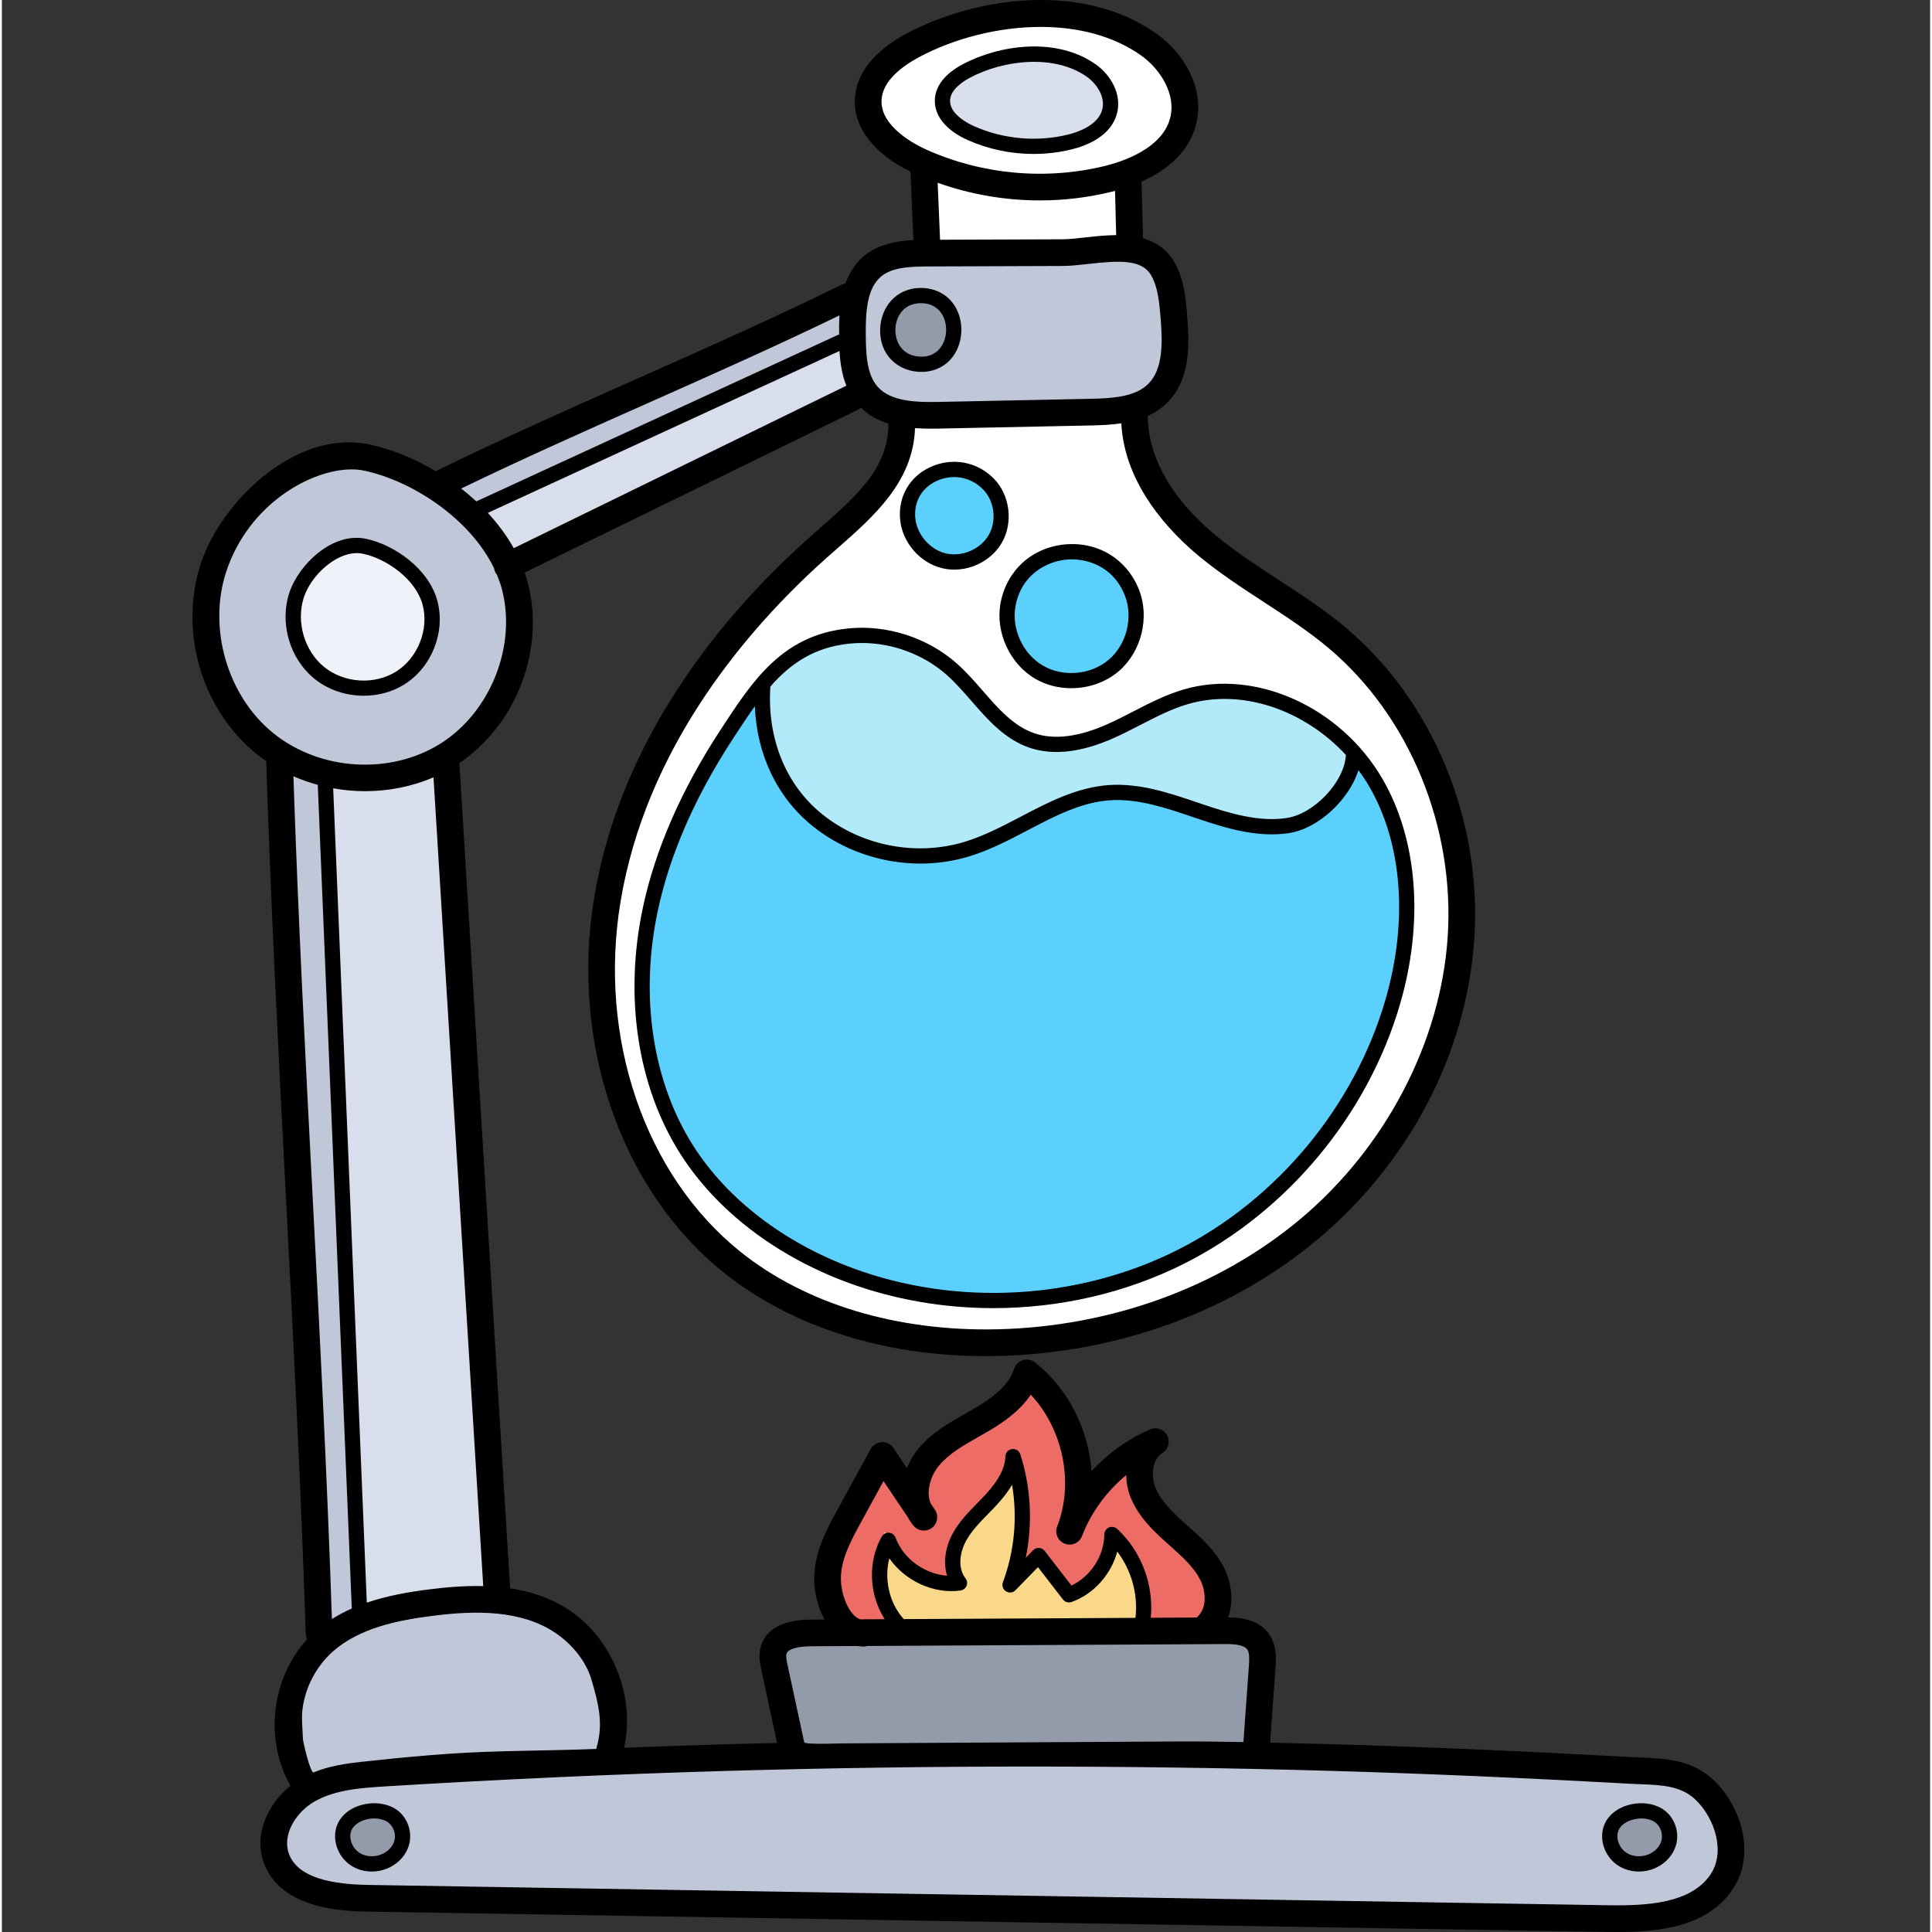
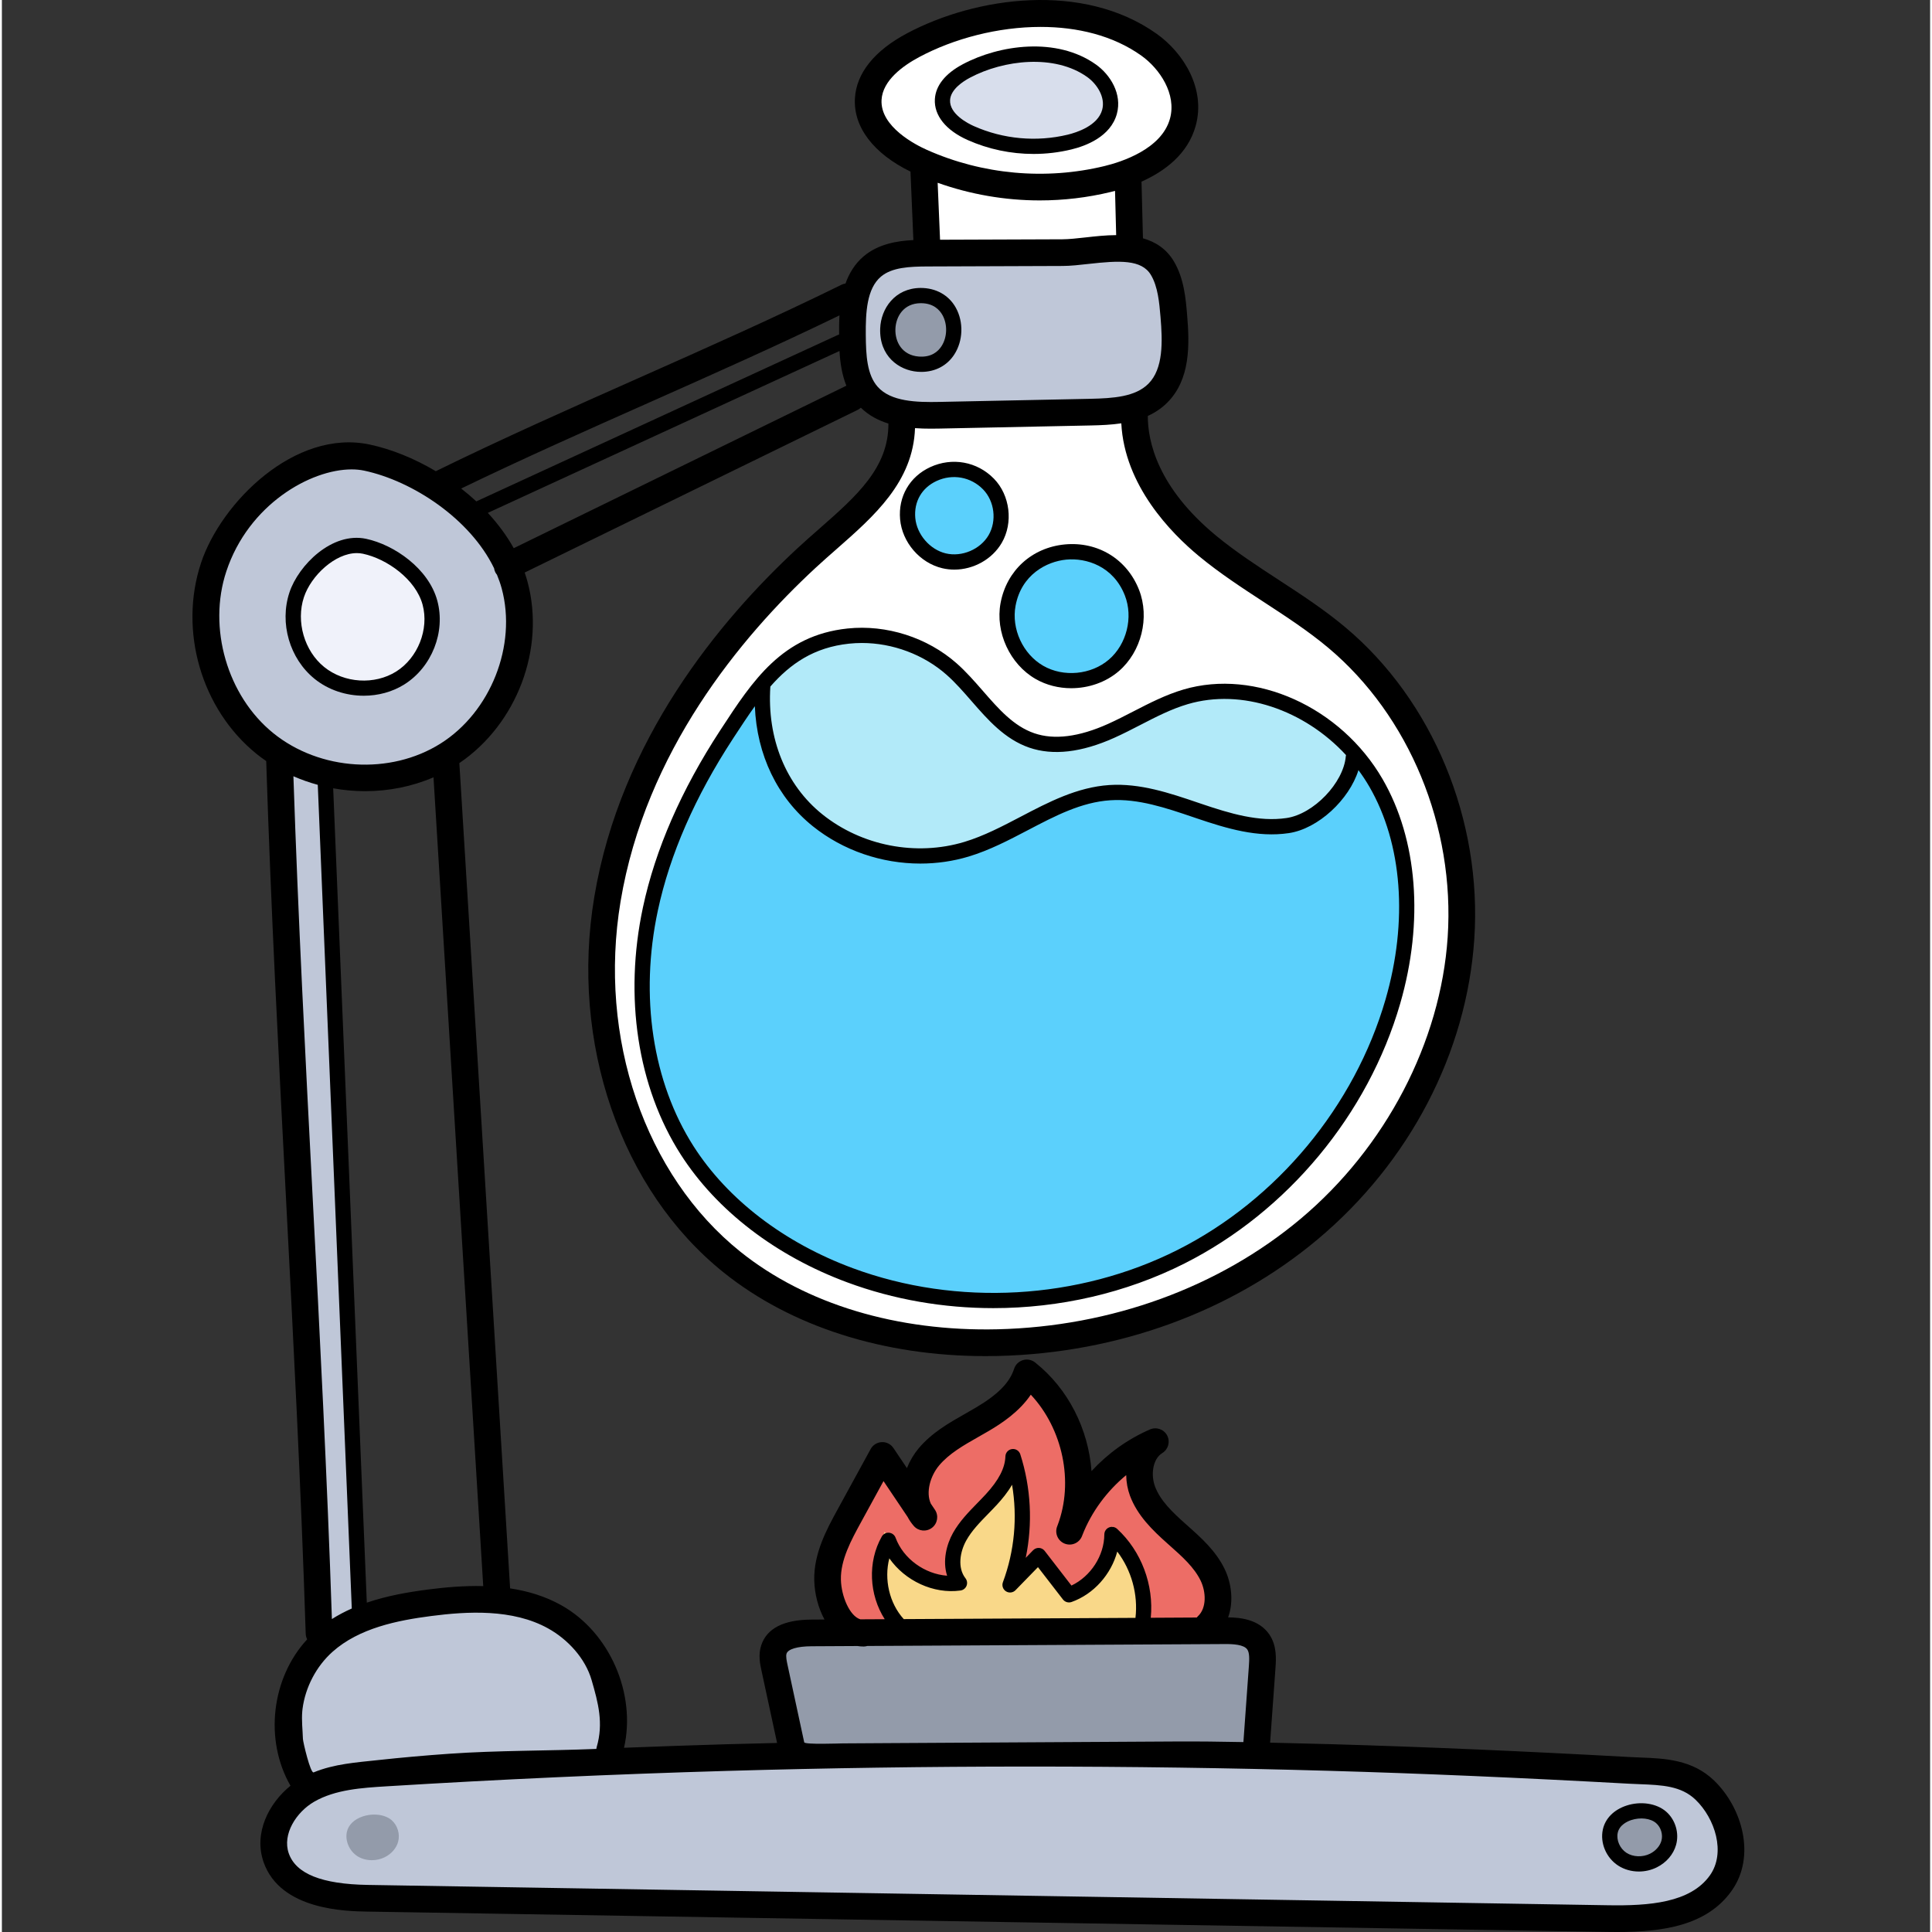
<svg xmlns="http://www.w3.org/2000/svg" height="511pt" version="1.1" viewBox="-50 0 511 511.999" width="511pt">
  <rect x="-50" y="0" width="511" height="511.999" fill="#333333" stroke="none" />
  <g id="surface1">
    <path d="M 56.098 180.488 C 62.906 176.215 66.469 167.184 64.391 159.492 C 62.203 151.328 53.441 145.32 46.355 143.824 C 45.641 143.66 44.871 143.578 44.074 143.578 C 36.715 143.578 29.406 150.68 27.195 157.312 C 24.668 164.922 27.324 174.082 33.516 179.09 C 36.922 181.844 41.312 183.359 45.887 183.359 C 49.594 183.359 53.125 182.367 56.098 180.488 Z M 56.098 180.488 " style=" stroke:none;fill-rule:nonzero;fill:rgb(94.118%,94.902%,98.039%);fill-opacity:1;" />
    <path d="M 223.52 13.383 C 217.273 13.383 210.578 15.039 205.133 17.938 C 200.84 20.242 198.469 23.148 198.289 26.34 C 197.977 31.828 203.832 35.035 206.363 36.16 C 211.652 38.516 217.539 39.758 223.383 39.758 C 226.695 39.758 229.988 39.367 233.176 38.598 C 236.051 37.902 242.906 35.664 244.477 29.891 C 245.781 25.109 242.844 20.453 239.352 17.957 C 235.152 14.965 229.68 13.383 223.52 13.383 Z M 223.52 13.383 " style=" stroke:none;fill-rule:nonzero;fill:rgb(84.706%,87.059%,92.549%);fill-opacity:1;" />
-     <path d="M 84.406 149.227 L 174.801 105.062 L 175.367 104.902 L 177.305 102.922 L 176.578 101.109 C 175.676 98.844 175.164 96.215 174.969 92.836 L 174.715 88.445 L 73.762 134.926 L 76.574 137.957 C 79.172 140.762 81.34 143.715 83.023 146.738 Z M 84.406 149.227 " style=" stroke:none;fill-rule:nonzero;fill:rgb(84.706%,87.059%,92.549%);fill-opacity:1;" />
-     <path d="M 63.195 203.234 C 58 205.48 52.145 206.668 46.262 206.668 C 43.633 206.668 40.961 206.43 38.324 205.957 L 34.641 205.297 L 43.871 428.855 L 47.672 427.559 C 53.219 425.664 58.914 424.785 63.258 424.227 C 68.102 423.602 72.09 423.309 75.809 423.309 C 76.367 423.309 76.926 423.316 77.488 423.328 L 80.758 423.41 L 67.117 201.543 Z M 63.195 203.234 " style=" stroke:none;fill-rule:nonzero;fill:rgb(84.706%,87.059%,92.549%);fill-opacity:1;" />
    <path d="M 378.918 493.543 C 380.332 494.449 382.027 494.93 383.82 494.93 C 385.32 494.93 386.801 494.586 388.109 493.938 C 390.371 492.812 392.031 490.891 392.668 488.668 C 393.457 485.91 392.535 482.785 390.371 480.895 C 388.91 479.613 386.816 478.906 384.48 478.906 C 383.246 478.906 382.02 479.105 380.824 479.496 C 377.867 480.496 375.844 482.52 375.281 485.062 C 374.594 488.219 376.086 491.703 378.918 493.543 Z M 378.918 493.543 " style=" stroke:none;fill-rule:nonzero;fill:rgb(57.647%,60.784%,66.667%);fill-opacity:1;" />
    <path d="M 160.215 464.801 L 162.711 464.73 C 163.379 464.711 164.043 464.699 164.707 464.688 L 166.996 464.645 L 166.996 464.652 L 172.547 464.547 C 174.359 464.512 176.176 464.477 177.996 464.449 L 181.359 464.391 L 181.992 464.379 C 183.203 464.359 184.414 464.352 185.617 464.34 L 189.027 464.312 L 189.027 464.297 L 193.43 464.25 C 195.934 464.219 198.438 464.191 200.945 464.172 L 202.41 464.16 L 202.41 464.168 L 205.02 464.152 L 211.953 464.117 L 211.957 464.129 L 217.383 464.109 C 219.488 464.098 221.594 464.09 223.703 464.09 L 224.273 464.09 L 224.27 464.109 L 235.652 464.121 L 235.664 464.133 L 237.309 464.141 C 239.855 464.152 242.402 464.172 244.938 464.191 L 245.66 464.199 L 256.129 464.305 L 258.996 464.34 C 262.141 464.379 265.289 464.43 268.434 464.48 L 271.141 464.523 L 274.645 464.59 C 276.078 464.613 277.512 464.637 278.945 464.668 L 281.801 464.734 L 283.457 441.801 C 283.633 439.309 283.68 437.105 282.508 435.422 C 280.832 432.996 277.285 432.688 274.379 432.688 L 178.926 433.203 L 178.527 433.316 C 178.473 433.332 178.426 433.34 178.477 433.34 L 178.273 433.34 C 177.941 433.34 177.594 433.309 177.207 433.246 L 176.961 433.207 L 164.516 433.281 C 159.141 433.309 155.973 434.656 155.094 437.293 C 154.613 438.754 154.961 440.402 155.281 441.902 Z M 160.215 464.801 " style=" stroke:none;fill-rule:nonzero;fill:rgb(57.647%,60.784%,66.667%);fill-opacity:1;" />
    <path d="M 192.734 97.48 C 193.066 97.508 193.391 97.52 193.703 97.52 C 197.016 97.52 199.797 96.051 201.535 93.375 C 203.66 90.078 203.809 85.543 201.914 82.102 C 200.234 79.035 197.262 77.352 193.543 77.352 L 193.434 77.352 C 187.047 77.41 183.957 82.441 183.793 87.094 C 183.793 87.094 183.781 87.402 183.781 87.5 C 183.785 92.961 187.465 97.066 192.734 97.48 Z M 192.734 97.48 " style=" stroke:none;fill-rule:nonzero;fill:rgb(57.647%,60.784%,66.667%);fill-opacity:1;" />
    <path d="M 110.512 463.828 L 110.484 464 L 110.062 466.379 L 107.652 466.48 C 105.863 466.551 104.094 466.621 102.305 466.699 L 99.344 466.828 L 99.344 466.82 L 98.262 466.871 C 96.324 466.949 94.383 467.051 92.453 467.141 L 88.695 467.32 L 81.844 467.66 C 79.414 467.781 76.984 467.891 74.555 468.031 L 71.793 468.18 L 71.793 468.168 L 70.504 468.25 C 68.262 468.371 66.035 468.5 63.812 468.629 L 57.453 469 L 57.453 468.988 L 51.574 469.328 C 49.602 469.461 47.375 469.602 45.102 469.84 L 43.164 470.051 L 41.285 470.379 C 38.465 470.859 36.004 471.551 33.762 472.469 L 31.324 473.48 L 30.004 471.191 C 27.723 467.191 26.484 462.488 26.414 457.602 L 26.402 456.852 L 26.383 455.27 L 26.434 454.871 L 26.672 453.07 C 27.602 446.051 30.793 439.809 35.645 435.488 C 43.305 428.668 53.973 426.5 63.402 425.281 C 68.184 424.66 72.125 424.379 75.785 424.379 C 84.043 424.379 90.734 425.871 96.242 428.941 C 101.883 432.09 106.473 437.352 109.152 443.738 L 109.914 445.551 L 109.992 445.75 L 110.445 447.469 L 110.594 448.059 C 111.992 453.418 111.965 458.871 110.512 463.828 Z M 110.512 463.828 " style=" stroke:none;fill-rule:nonzero;fill:rgb(74.902%,78.039%,84.706%);fill-opacity:1;" />
    <path d="M 26.375 454.879 L 26.434 454.871 L 26.383 455.27 Z M 26.375 454.879 " style=" stroke:none;fill-rule:nonzero;fill:rgb(57.647%,60.784%,66.667%);fill-opacity:1;" />
    <path d="M 109.992 445.75 L 109.914 445.551 L 109.945 445.551 Z M 109.992 445.75 " style=" stroke:none;fill-rule:nonzero;fill:rgb(57.647%,60.784%,66.667%);fill-opacity:1;" />
    <path d="M 45.043 479.496 C 42.07 480.5 40.051 482.531 39.504 485.062 C 38.816 488.215 40.309 491.703 43.141 493.539 C 44.551 494.449 46.246 494.93 48.043 494.93 C 49.539 494.93 51.023 494.586 52.328 493.938 C 54.59 492.812 56.254 490.891 56.887 488.664 C 57.68 485.91 56.754 482.785 54.586 480.887 C 53.117 479.609 51.027 478.906 48.699 478.906 C 47.465 478.906 46.242 479.105 45.043 479.496 Z M 45.043 479.496 " style=" stroke:none;fill-rule:nonzero;fill:rgb(57.647%,60.784%,66.667%);fill-opacity:1;" />
    <path d="M 152.543 187.039 L 152.191 178.359 L 147.109 185.406 C 145.152 188.117 143.207 191.094 141.48 193.738 L 141.223 194.141 C 130.988 209.809 124.152 225.457 120.91 240.652 C 115.887 264.141 119.48 287.734 130.777 305.383 C 140.129 320.023 155.637 331.922 174.441 338.883 C 186.543 343.363 199.434 345.633 212.762 345.633 C 230.383 345.633 247.738 341.574 262.953 333.898 C 289.98 320.273 311.145 294.77 319.566 265.684 C 325.793 244.172 324.133 222.789 315.012 207.008 C 314.117 205.457 313.074 203.875 311.918 202.309 L 308.402 197.539 L 306.641 203.199 C 304.473 210.156 297.133 216.848 290.605 217.812 C 289.277 218.008 287.891 218.109 286.488 218.109 C 280.164 218.109 273.867 216.152 267.422 213.961 L 266.66 213.711 C 259.883 211.402 252.871 209.02 245.625 209.02 C 244.926 209.02 244.227 209.039 243.547 209.086 C 235.258 209.625 228.133 213.352 220.586 217.293 L 220.488 217.344 C 215.645 219.887 210.633 222.52 205.367 224.109 C 201.543 225.266 197.516 225.852 193.406 225.852 C 183.645 225.852 174.191 222.574 166.781 216.621 C 158.086 209.645 153.031 199.137 152.543 187.039 Z M 152.543 187.039 " style=" stroke:none;fill-rule:nonzero;fill:rgb(35.686%,81.569%,98.824%);fill-opacity:1;" />
    <path d="M 224.465 179.027 C 227.113 180.555 230.211 181.363 233.414 181.363 C 237.883 181.363 242.117 179.836 245.34 177.062 C 250.977 172.207 253.105 163.652 250.398 156.715 C 247.09 148.25 239.512 145.23 233.527 145.23 C 232.949 145.23 232.371 145.258 231.809 145.312 C 225.523 145.91 217.531 150.113 215.684 159.988 C 214.32 167.312 218.012 175.316 224.465 179.027 Z M 224.465 179.027 " style=" stroke:none;fill-rule:nonzero;fill:rgb(35.686%,81.569%,98.824%);fill-opacity:1;" />
    <path d="M 202.348 123.434 C 200.32 123.434 198.34 123.871 196.461 124.734 C 191.797 126.879 189.012 131.184 189.012 136.25 C 189.012 136.668 189.035 137.098 189.074 137.523 C 189.57 143.203 193.938 148.273 199.469 149.582 C 200.402 149.801 201.375 149.914 202.359 149.914 C 207.152 149.914 211.75 147.332 214.074 143.34 C 216.992 138.332 216.188 131.707 212.156 127.582 C 209.539 124.906 206.055 123.434 202.348 123.434 Z M 202.348 123.434 " style=" stroke:none;fill-rule:nonzero;fill:rgb(35.686%,81.569%,98.824%);fill-opacity:1;" />
    <path d="M 303.418 169.359 C 297.957 164.785 291.926 160.852 286.086 157.043 C 280.406 153.336 274.531 149.508 269.211 145.113 C 262.25 139.367 250.445 127.43 249.648 112.035 L 249.48 108.742 L 246.219 109.223 C 243.574 109.609 240.836 109.707 238.5 109.75 L 198.555 110.578 C 197.789 110.59 197.012 110.598 196.234 110.598 C 194.66 110.598 193.375 110.559 192.195 110.477 L 189.094 110.258 L 188.988 113.363 C 188.539 126.309 179.16 134.535 169.223 143.246 L 168.965 143.473 C 167.207 145.023 165.387 146.621 163.645 148.238 C 143.363 167.016 117.766 197.898 111.004 238.375 C 104.797 275.555 117.691 313.117 143.848 334.07 C 160.945 347.766 184.688 355.309 210.703 355.309 C 211.781 355.309 212.867 355.293 213.957 355.27 C 244.746 354.531 273.906 343.898 296.059 325.328 C 319.254 305.887 334.234 277.188 336.137 248.559 C 338.16 218.336 325.625 187.988 303.418 169.359 Z M 217.613 160.348 C 218.961 153.094 224.609 147.957 231.992 147.27 C 232.551 147.215 233.113 147.188 233.664 147.188 C 240.391 147.188 246.102 151.113 248.57 157.434 C 250.992 163.617 249.094 171.246 244.055 175.578 C 241.25 177.996 237.359 179.379 233.383 179.379 C 230.512 179.379 227.766 178.676 225.441 177.34 C 219.684 174.023 216.391 166.875 217.613 160.348 Z M 197.281 126.516 C 198.91 125.762 200.617 125.383 202.359 125.383 C 205.52 125.383 208.504 126.652 210.758 128.957 C 214.074 132.344 214.785 138.227 212.379 142.352 C 210.402 145.754 206.484 147.949 202.402 147.949 C 201.562 147.949 200.719 147.855 199.918 147.672 C 195.199 146.555 191.461 142.211 191.02 137.359 C 190.598 132.562 192.938 128.508 197.281 126.516 Z M 317.68 265.137 C 309.41 293.707 288.621 318.762 262.074 332.152 C 247.125 339.688 230.066 343.668 212.742 343.668 C 199.637 343.668 186.98 341.441 175.125 337.047 C 156.723 330.23 141.555 318.609 132.418 304.332 C 121.406 287.117 117.91 264.059 122.828 241.066 C 126.027 226.086 132.77 210.656 142.875 195.191 L 143.133 194.789 C 151.395 182.141 158.531 171.215 174.418 169.543 C 175.559 169.422 176.723 169.359 177.887 169.359 C 186.344 169.359 194.789 172.527 201.043 178.047 C 203.43 180.156 205.617 182.664 207.773 185.137 C 212.004 189.988 216.375 195 222.594 197.145 C 224.719 197.875 227.031 198.246 229.477 198.246 C 233.938 198.246 238.953 197.012 244.387 194.574 C 246.609 193.57 248.797 192.457 251.219 191.203 C 255.301 189.098 259.523 186.914 264 185.598 C 267.164 184.664 270.508 184.191 273.941 184.191 C 289.496 184.191 304.949 193.535 313.305 207.992 C 322.172 223.312 323.766 244.137 317.68 265.137 Z M 317.68 265.137 " style=" stroke:none;fill-rule:nonzero;fill:rgb(100%,100%,100%);fill-opacity:1;" />
    <path d="M 262.457 32.211 C 264.605 24.344 259.43 16.379 253.715 12.309 C 246.219 6.957 236.387 4.129 225.281 4.129 C 213.902 4.129 201.691 7.152 191.781 12.422 C 184.449 16.328 180.418 21.125 180.129 26.289 C 179.621 35.133 189.621 40.555 193.941 42.473 C 203.594 46.773 214.336 49.043 225.008 49.043 C 231.059 49.043 237.086 48.328 242.914 46.914 C 247.914 45.711 259.824 41.867 262.457 32.211 Z M 242.59 29.371 C 241.336 33.961 235.863 35.93 232.723 36.691 C 229.664 37.426 226.527 37.797 223.391 37.797 C 217.824 37.797 212.211 36.613 207.164 34.367 C 202.594 32.332 200.074 29.449 200.246 26.445 C 200.422 23.309 203.504 21.027 206.062 19.668 C 211.262 16.902 217.645 15.316 223.57 15.316 C 229.258 15.316 234.324 16.781 238.211 19.551 C 241.156 21.648 243.652 25.496 242.59 29.371 Z M 242.59 29.371 " style=" stroke:none;fill-rule:nonzero;fill:rgb(100%,100%,100%);fill-opacity:1;" />
    <path d="M 243.168 47.953 C 237.273 49.383 231.172 50.109 225.035 50.109 C 216.168 50.109 207.41 48.598 198.996 45.613 L 194.809 44.129 L 195.746 66.539 L 231.055 66.41 C 233.027 66.41 235.332 66.145 237.559 65.891 C 240.188 65.594 242.762 65.328 245.324 65.309 L 248.383 65.285 L 247.891 46.719 L 244.227 47.691 C 243.883 47.781 243.543 47.871 243.168 47.953 Z M 243.168 47.953 " style=" stroke:none;fill-rule:nonzero;fill:rgb(100%,100%,100%);fill-opacity:1;" />
    <path d="M 274.008 182.223 C 270.367 182.223 266.812 182.727 263.445 183.723 C 258.777 185.098 254.477 187.316 250.32 189.465 C 248.242 190.535 245.887 191.75 243.574 192.781 C 238.402 195.109 233.656 196.289 229.465 196.289 C 227.242 196.289 225.145 195.953 223.234 195.293 C 217.488 193.305 213.277 188.473 209.207 183.797 C 207.051 181.324 204.82 178.766 202.34 176.582 C 195.738 170.746 186.828 167.398 177.902 167.398 C 176.672 167.398 175.43 167.465 174.219 167.598 C 165.223 168.539 157.973 172.469 151.398 179.961 L 150.727 180.727 L 150.66 181.742 C 149.684 196.496 155.113 209.766 165.555 218.148 C 173.328 224.383 183.211 227.816 193.387 227.816 C 197.684 227.816 201.906 227.199 205.938 225.984 C 211.293 224.375 216.367 221.723 221.273 219.156 L 221.406 219.086 C 228.461 215.387 235.754 211.562 243.668 211.035 C 244.301 210.992 244.953 210.973 245.605 210.973 C 252.512 210.973 259.383 213.305 266.012 215.555 L 266.809 215.828 C 273.137 217.977 279.871 220.066 286.535 220.066 C 288.02 220.066 289.488 219.961 290.891 219.754 C 299.367 218.504 308.383 209.098 309.137 200.734 L 309.445 199.199 L 308.41 198.074 C 299.258 188.148 286.398 182.223 274.008 182.223 Z M 274.008 182.223 " style=" stroke:none;fill-rule:nonzero;fill:rgb(69.804%,91.765%,97.647%);fill-opacity:1;" />
    <path d="M 251.148 431.75 L 266.672 431.66 L 268.082 431.645 L 268.973 430.547 C 272.461 427.34 272.328 421.605 270.395 417.605 C 268.422 413.516 265.035 410.5 261.398 407.258 L 260.938 406.848 C 257.234 403.555 253.477 399.949 251.758 395.312 C 251.254 393.945 250.977 392.41 250.953 390.871 L 250.852 384.621 L 246.039 388.609 C 240.438 393.242 236.125 399.152 233.559 405.695 L 233.527 405.766 L 233.492 405.879 L 233.449 405.98 C 233.355 406.219 233.129 406.324 232.945 406.324 C 232.879 406.324 232.812 406.312 232.754 406.289 C 232.484 406.184 232.348 405.879 232.438 405.637 L 232.566 405.305 C 237.344 392.742 234.25 377.57 224.863 367.547 L 222.289 364.797 L 220.184 367.922 C 217.453 371.973 213.113 374.805 210.078 376.582 C 209.195 377.105 208.301 377.613 207.387 378.129 L 207.285 378.191 C 203.039 380.605 199.031 382.887 196.047 386.469 C 193.34 389.715 191.379 395.258 193.461 399.75 L 193.559 399.965 L 194.785 401.785 C 194.938 402.012 194.887 402.328 194.668 402.496 C 194.57 402.57 194.457 402.609 194.336 402.609 C 194.246 402.609 194.074 402.586 193.938 402.434 C 193.445 401.863 193.016 401.234 192.664 400.574 L 192.59 400.434 L 183.379 386.742 L 175.02 402.012 C 172.297 406.992 169.215 412.633 169.355 418.676 C 169.477 424.184 172.23 430.676 176.621 432.008 L 177.059 432.141 L 189.426 432.062 L 186.488 427.48 C 183.266 422.449 182.703 415.875 184.902 410.523 C 187.824 416.137 193.754 420.082 200.277 420.578 L 204.742 420.918 L 203.355 416.66 C 202.355 413.574 203.379 410.016 204.668 407.719 C 206.191 405.008 208.352 402.789 210.652 400.434 L 210.945 400.129 C 211.621 399.438 212.301 398.738 212.949 398.031 C 215.492 395.266 217.184 392.711 218.105 390.211 C 219.793 397.398 219.898 404.934 218.395 412.234 L 216.328 422.27 L 224.66 413.727 L 232.547 423.938 L 234.73 422.898 C 240.242 420.277 244.172 414.816 245 408.859 C 249.723 414.043 252.18 421.355 251.477 428.434 Z M 251.148 431.75 " style=" stroke:none;fill-rule:nonzero;fill:rgb(92.941%,42.745%,40%);fill-opacity:1;" />
    <path d="M 187.684 432.086 L 253.086 431.734 L 253.395 429.094 C 254.203 422.141 252.223 414.949 247.969 409.363 L 244.266 404.496 L 242.684 410.402 C 241.363 415.348 237.641 419.621 233.125 421.469 L 224.836 410.738 L 219.418 416.305 C 221.555 408.746 221.988 400.758 220.66 392.965 L 219.266 384.781 L 215.105 391.965 C 213.969 393.926 212.504 395.613 211.5 396.715 C 210.871 397.402 210.211 398.074 209.555 398.746 L 209.203 399.109 C 206.938 401.434 204.602 403.832 202.953 406.766 C 201.184 409.934 200.047 414.727 202.07 418.656 C 201.926 418.66 201.781 418.66 201.641 418.66 C 196.277 418.66 190.785 415.754 187.641 411.25 L 183.918 405.914 L 182.277 412.211 C 180.566 418.793 182.332 426.207 186.781 431.098 Z M 187.684 432.086 " style=" stroke:none;fill-rule:nonzero;fill:rgb(97.647%,84.706%,53.725%);fill-opacity:1;" />
    <path d="M 222.348 465.156 C 195.59 465.156 168.562 465.543 142.016 466.309 C 112.094 467.18 81.684 468.555 51.633 470.406 C 44.984 470.816 37.449 471.281 31.211 474.898 C 25.559 478.195 20.828 485.355 23.191 492.141 C 25.559 498.902 33.324 502.297 46.934 502.52 L 375.539 507.91 C 376.402 507.926 377.258 507.934 378.113 507.934 C 388.211 507.934 399.305 506.84 405.074 498.738 C 409.223 492.914 408.805 482.363 400.922 474.785 C 396.254 470.305 390.383 470.074 384.18 469.832 L 384.047 469.828 C 383.148 469.789 382.246 469.75 381.355 469.703 C 352.223 468.102 326.23 466.988 301.887 466.289 C 275.637 465.539 248.879 465.156 222.348 465.156 Z M 54.996 488.125 C 54.516 489.824 53.227 491.305 51.457 492.184 C 50.422 492.699 49.238 492.969 48.031 492.969 C 46.625 492.969 45.262 492.586 44.195 491.895 C 42.078 490.52 40.91 487.824 41.426 485.473 C 41.824 483.617 43.375 482.117 45.676 481.359 C 46.641 481.039 47.648 480.879 48.668 480.879 C 50.527 480.879 52.211 481.418 53.289 482.359 C 54.871 483.742 55.574 486.109 54.996 488.125 Z M 377.207 485.473 C 377.605 483.617 379.156 482.117 381.469 481.359 C 382.43 481.039 383.434 480.879 384.453 480.879 C 386.309 480.879 387.992 481.418 389.07 482.359 C 390.652 483.742 391.359 486.117 390.793 488.121 C 390.301 489.824 389.004 491.305 387.238 492.184 C 386.203 492.699 385.02 492.973 383.812 492.973 C 382.406 492.973 381.047 492.59 379.977 491.895 C 377.859 490.52 376.691 487.824 377.207 485.473 Z M 377.207 485.473 " style=" stroke:none;fill-rule:nonzero;fill:rgb(74.902%,78.039%,84.706%);fill-opacity:1;" />
    <path d="M 245.766 66.367 C 243.418 66.367 240.836 66.605 237.688 66.957 L 237.543 66.973 C 235.211 67.23 233.012 67.473 231.074 67.48 L 195.41 67.609 C 189.938 67.633 184.719 67.91 181.043 71.004 C 176.254 75.027 175.898 82.258 175.945 88.723 C 175.988 94.781 176.324 100.543 179.871 104.516 C 183.812 108.941 190.34 109.535 196.207 109.535 C 196.98 109.535 197.75 109.527 198.504 109.508 L 238.488 108.691 C 245.262 108.547 251.699 108.066 255.941 103.836 C 260.875 98.914 260.641 90.883 260.031 83.746 C 259.715 79.887 259.316 75.082 257.09 71.336 C 254.438 66.883 249.355 66.367 245.766 66.367 Z M 199.883 92.312 C 198.531 94.406 196.32 95.559 193.664 95.559 C 193.383 95.559 193.113 95.543 192.895 95.531 C 190.141 95.309 185.543 93.297 185.75 87.168 C 185.883 83.414 188.355 79.355 193.445 79.312 L 193.496 76.312 L 193.496 79.312 C 196.496 79.312 198.875 80.633 200.195 83.039 C 201.734 85.832 201.605 89.648 199.883 92.312 Z M 199.883 92.312 " style=" stroke:none;fill-rule:nonzero;fill:rgb(74.902%,78.039%,84.706%);fill-opacity:1;" />
-     <path d="M 73.699 135.074 L 75.168 136.434 L 172.645 91.562 L 174.891 91.078 L 174.871 88.641 C 174.863 87.359 174.852 85.605 174.965 83.77 L 175.289 78.637 L 170.664 80.879 C 154.066 88.934 136.848 96.586 120.195 103.988 C 104.598 110.922 86.918 118.777 70.406 126.758 L 66.055 128.863 L 69.871 131.828 C 71.168 132.836 72.457 133.93 73.699 135.074 Z M 73.699 135.074 " style=" stroke:none;fill-rule:nonzero;fill:rgb(74.902%,78.039%,84.706%);fill-opacity:1;" />
    <path d="M 26.383 455.27 L 26.402 456.852 L 26.164 456.879 Z M 26.383 455.27 " style=" stroke:none;fill-rule:nonzero;fill:rgb(74.902%,78.039%,84.706%);fill-opacity:1;" />
    <path d="M 110.703 447.441 L 110.445 447.469 L 109.992 445.75 Z M 110.703 447.441 " style=" stroke:none;fill-rule:nonzero;fill:rgb(74.902%,78.039%,84.706%);fill-opacity:1;" />
    <path d="M 46.223 205.641 C 54.07 205.641 61.547 203.547 67.84 199.59 C 82.207 190.559 89.738 171.477 85.363 155.207 C 85.012 153.891 84.559 152.566 83.973 151.164 L 83.805 150.766 C 83.805 150.766 83.445 150.312 83.438 150.309 C 83.43 150.281 83.414 150.219 83.391 150.082 L 83.32 149.664 L 83.133 149.285 C 76.16 134.84 59.492 124.516 46.629 121.785 C 45.398 121.523 44.07 121.391 42.684 121.391 C 29.711 121.391 12.684 132.262 6.645 150.453 C 1.285 166.59 6.914 186.004 20.027 196.621 C 27.215 202.438 36.52 205.641 46.223 205.641 Z M 29.062 157.934 C 31.004 152.066 37.617 145.527 44 145.527 C 44.645 145.527 45.289 145.59 45.91 145.727 C 52.555 147.137 60.578 152.863 62.496 160.004 C 64.391 167.012 61.266 174.93 55.051 178.832 C 52.414 180.5 49.25 181.379 45.902 181.379 C 41.75 181.379 37.789 180.027 34.75 177.57 C 29.086 172.98 26.746 164.906 29.062 157.934 Z M 29.062 157.934 " style=" stroke:none;fill-rule:nonzero;fill:rgb(74.902%,78.039%,84.706%);fill-opacity:1;" />
    <path d="M 34.504 205.098 C 32.445 204.535 30.41 203.82 28.461 202.969 L 24.105 201.074 L 24.262 205.82 C 25.508 243.305 27.461 280.883 29.348 317.227 C 31.047 349.824 33.164 390.395 34.453 429.168 L 34.629 434.395 L 39.051 431.609 C 40.59 430.637 42.238 429.766 43.938 429.012 L 45.805 428.188 L 36.621 205.672 Z M 34.504 205.098 " style=" stroke:none;fill-rule:nonzero;fill:rgb(74.902%,78.039%,84.706%);fill-opacity:1;" />
    <path d="M 403.746 471.855 C 397.973 466.301 390.723 466.016 384.328 465.762 C 383.418 465.727 382.5 465.691 381.582 465.641 C 352.586 464.043 326.559 462.922 302.008 462.219 C 296.711 462.066 291.398 461.941 286.09 461.82 L 287.512 442.094 C 287.684 439.715 287.941 436.117 285.855 433.105 C 283.078 429.094 278.074 428.652 274.969 428.621 C 276.5 424.379 275.82 419.484 274.062 415.844 C 271.727 410.996 267.848 407.551 264.098 404.219 L 263.645 403.812 C 260.188 400.738 256.973 397.668 255.578 393.898 C 254.473 390.914 254.906 386.684 257.535 385.062 C 259.113 384.09 259.668 382.062 258.812 380.418 C 257.953 378.777 255.973 378.078 254.273 378.812 C 248.363 381.371 243.082 385.172 238.762 389.859 C 237.938 378.785 232.645 368.055 223.801 361.059 C 222.895 360.34 221.688 360.113 220.582 360.449 C 219.473 360.789 218.598 361.648 218.246 362.75 C 217.062 366.43 213.91 369.613 208.02 373.082 C 207.152 373.594 206.27 374.094 205.391 374.594 C 200.973 377.102 196.41 379.691 192.93 383.855 C 191.672 385.359 190.609 387.145 189.844 389.062 L 186.266 383.738 C 185.578 382.715 184.406 382.105 183.168 382.18 C 181.938 382.234 180.824 382.93 180.23 384.016 L 171.453 400.062 C 168.633 405.219 165.125 411.633 165.285 418.773 C 165.367 422.395 166.328 426.109 168 429.191 L 164.793 429.207 L 164.5 429.211 C 157.172 429.25 152.707 431.539 151.234 436.016 C 150.398 438.543 150.926 440.98 151.309 442.758 L 155.434 461.902 C 150.922 462.012 146.406 462.117 141.906 462.246 C 132.922 462.508 123.906 462.828 114.875 463.176 C 118.145 448.863 111.086 432.562 98.227 425.387 C 93.953 423 89.34 421.637 84.684 420.934 L 71.234 202.23 C 86.492 191.863 94.07 171.895 89.293 154.145 C 89.074 153.328 88.816 152.527 88.543 151.73 L 176.832 108.605 C 177.133 108.457 177.395 108.258 177.633 108.043 C 179.746 110.102 182.246 111.414 184.938 112.246 C 185.008 123.984 176.453 131.496 166.547 140.191 C 164.684 141.828 162.754 143.523 160.883 145.254 C 140.133 164.461 113.941 196.094 106.992 237.707 C 100.547 276.312 114.016 315.383 141.305 337.246 C 159.195 351.578 183.715 359.383 210.664 359.383 C 211.789 359.383 212.922 359.371 214.055 359.344 C 245.777 358.578 275.828 347.605 298.676 328.453 C 323.055 308.02 338.191 279 340.203 248.836 C 342.305 217.336 329.215 185.688 306.039 166.246 C 300.426 161.539 294.27 157.523 288.312 153.641 C 282.727 149.996 276.953 146.227 271.805 141.98 C 256.211 129.113 253.664 116.891 253.684 110.23 C 255.543 109.379 257.281 108.25 258.82 106.715 C 264.984 100.562 264.773 91.449 264.094 83.395 C 263.73 79.113 263.281 73.785 260.59 69.266 C 258.582 65.891 255.664 64.078 252.395 63.152 L 252.012 48.133 C 258.047 45.441 264.312 40.895 266.387 33.285 C 269.059 23.488 263.137 14.027 256.082 8.996 C 236.555 -4.93 208.074 -0.852 189.875 8.828 C 181.219 13.434 176.445 19.391 176.062 26.059 C 175.633 33.676 180.984 40.688 190.789 45.477 L 191.555 63.621 C 187.297 63.828 182.289 64.641 178.426 67.883 C 176.043 69.883 174.535 72.438 173.562 75.137 C 173.223 75.191 172.879 75.277 172.551 75.441 C 155.012 84.066 136.473 92.305 118.543 100.27 C 100.793 108.156 82.449 116.309 64.992 124.871 C 59.215 121.434 53.121 119.008 47.469 117.805 C 27.633 113.594 8.07 133.23 2.781 149.164 C -3.188 167.137 2.852 187.949 17.469 199.777 C 18.305 200.457 19.172 201.09 20.055 201.695 C 20.055 201.719 20.047 201.738 20.051 201.762 C 21.289 240.543 23.32 279.633 25.285 317.434 C 27.25 355.199 29.277 394.25 30.516 432.961 C 30.535 433.496 30.676 433.992 30.906 434.441 C 21.414 444.684 19.504 461.125 26.484 473.242 C 20.734 477.879 16.668 485.785 19.352 493.477 C 23.793 506.211 41.156 506.496 46.863 506.59 L 375.48 511.977 C 376.324 511.992 377.164 512 378.004 512 C 390.055 512 401.781 510.371 408.387 501.105 C 414.945 491.906 411.176 479.008 403.746 471.855 Z M 267.301 147.43 C 272.754 151.93 278.699 155.809 284.449 159.559 C 290.227 163.328 296.207 167.227 301.492 171.66 C 322.973 189.68 335.102 219.07 333.148 248.363 C 331.289 276.199 316.703 304.113 294.133 323.035 C 272.508 341.164 244.008 351.547 213.883 352.273 C 187.266 352.902 163.059 345.617 145.723 331.73 C 120.398 311.441 107.934 274.992 113.961 238.871 C 120.582 199.227 145.742 168.898 165.68 150.441 C 167.484 148.773 169.375 147.109 171.207 145.504 C 181.184 136.746 191.492 127.695 191.988 113.465 C 193.406 113.566 194.832 113.602 196.238 113.602 C 197.027 113.602 197.816 113.59 198.59 113.574 L 238.566 112.75 C 241.27 112.695 244.008 112.578 246.656 112.188 C 247.504 128.633 259.758 141.203 267.301 147.43 Z M 183.121 26.461 C 183.414 21.316 188.758 17.43 193.195 15.07 C 202.289 10.234 213.93 7.133 225.289 7.133 C 234.977 7.133 244.461 9.391 251.973 14.746 C 256.867 18.238 261.332 24.945 259.562 31.422 C 257.355 39.52 246.691 42.918 242.211 44.004 C 226.57 47.793 209.859 46.273 195.16 39.727 C 192.234 38.426 182.719 33.617 183.121 26.461 Z M 245.297 62.309 C 242.496 62.324 239.711 62.633 237.219 62.914 C 234.957 63.164 232.816 63.406 231.055 63.414 L 198.625 63.531 L 197.988 48.438 C 206.672 51.523 215.84 53.113 225.031 53.113 C 231.359 53.113 237.691 52.371 243.871 50.871 C 244.23 50.785 244.613 50.688 244.996 50.582 Z M 182.973 73.297 C 185.887 70.848 190.523 70.629 195.422 70.613 L 231.082 70.484 C 233.227 70.477 235.551 70.215 238.008 69.938 C 246.109 69.031 252.031 68.707 254.512 72.875 C 256.371 76 256.727 80.246 257.047 83.988 C 257.594 90.457 257.84 97.699 253.824 101.707 C 250.367 105.16 244.562 105.559 238.418 105.688 L 198.445 106.512 C 192.379 106.637 185.605 106.441 182.109 102.52 C 179.254 99.316 178.98 94.152 178.941 88.699 C 178.898 82.918 179.172 76.488 182.973 73.297 Z M 177.652 403.453 L 183.641 392.504 L 190.016 401.984 C 190.457 402.828 191.008 403.641 191.672 404.402 C 192.898 405.809 195.008 406.016 196.488 404.879 C 197.969 403.746 198.309 401.652 197.27 400.105 L 196.184 398.492 C 194.789 395.473 196.051 391.145 198.352 388.387 C 201.012 385.207 204.832 383.039 208.875 380.742 C 209.793 380.223 210.703 379.703 211.605 379.176 C 215.129 377.102 219.684 374.039 222.672 369.605 C 231.102 378.602 234.156 392.703 229.762 404.242 C 229.723 404.34 229.688 404.434 229.652 404.531 C 228.957 406.348 229.863 408.387 231.676 409.086 C 233.492 409.789 235.535 408.895 236.242 407.082 C 236.281 406.984 236.32 406.887 236.355 406.789 C 238.75 400.672 242.84 395.148 247.953 390.922 C 247.984 392.824 248.332 394.691 248.945 396.355 C 250.906 401.645 254.957 405.547 258.941 409.094 L 259.402 409.504 C 262.781 412.504 265.973 415.34 267.695 418.914 C 269.109 421.848 269.328 426.148 266.938 428.34 C 266.832 428.441 266.746 428.551 266.652 428.66 L 254.465 428.727 C 255.316 420.055 251.996 411.078 245.543 405.16 C 244.953 404.621 244.102 404.48 243.371 404.801 C 242.637 405.117 242.164 405.84 242.16 406.641 C 242.125 412.289 238.535 417.77 233.445 420.188 L 226.344 410.996 C 225.984 410.531 225.445 410.246 224.859 410.215 C 224.27 410.184 223.707 410.402 223.297 410.82 L 221.328 412.844 C 223.203 403.77 222.73 394.266 219.887 385.398 C 219.586 384.465 218.656 383.875 217.684 384.016 C 216.711 384.148 215.977 384.965 215.945 385.945 C 215.84 389.059 214.184 392.254 210.738 396.004 C 210.012 396.797 209.254 397.566 208.5 398.34 C 206.172 400.727 203.766 403.191 202.051 406.25 C 200.363 409.258 199.223 413.645 200.496 417.582 C 194.566 417.137 188.902 413.113 186.832 407.5 C 186.559 406.766 185.883 406.254 185.102 406.188 C 184.316 406.109 183.57 406.52 183.18 407.203 C 179.359 413.934 179.832 422.652 183.961 429.102 L 177.496 429.137 C 174.691 428.285 172.449 423.059 172.348 418.613 C 172.23 413.367 175.113 408.102 177.652 403.453 Z M 205.359 418.254 C 203.184 415.477 203.902 411.215 205.578 408.227 C 207.031 405.633 209.152 403.461 211.395 401.164 C 212.176 400.363 212.957 399.562 213.715 398.738 C 215 397.34 216.496 395.562 217.707 393.473 C 219.172 402.102 218.355 411.062 215.281 419.305 C 214.949 420.199 215.285 421.207 216.094 421.715 C 216.898 422.227 217.953 422.105 218.621 421.418 L 224.57 415.309 L 231.195 423.879 C 231.727 424.566 232.641 424.832 233.465 424.547 C 239.359 422.469 243.973 417.203 245.586 411.18 C 249.359 416.137 251.137 422.551 250.41 428.75 L 189.004 429.078 C 185.168 424.871 183.746 418.5 185.18 412.973 C 189.312 418.895 196.848 422.492 204.043 421.5 C 204.758 421.402 205.367 420.93 205.641 420.258 C 205.91 419.586 205.805 418.824 205.359 418.254 Z M 157.941 438.23 C 158.34 437.027 160.805 436.297 164.535 436.277 L 176.734 436.211 C 177.234 436.293 177.746 436.34 178.273 436.34 C 178.34 436.34 178.41 436.34 178.48 436.34 C 178.785 436.332 179.074 436.277 179.352 436.199 L 273.902 435.691 C 276.301 435.656 279.145 435.828 280.043 437.129 C 280.664 438.02 280.594 439.746 280.461 441.586 L 279.016 461.668 C 273.02 461.547 266.984 461.477 260.953 461.512 C 244.164 461.605 227.371 461.703 210.582 461.797 C 202.188 461.848 193.793 461.895 185.395 461.941 C 181.199 461.965 177 461.992 172.805 462.016 C 172.07 462.02 162.766 462.379 162.625 461.727 C 162.625 461.723 158.215 441.266 158.215 441.266 C 157.992 440.227 157.711 438.93 157.941 438.23 Z M 77.562 420.332 C 72.398 420.199 67.367 420.668 62.879 421.246 C 57.656 421.922 52.066 422.891 46.707 424.719 L 37.797 208.906 C 40.59 209.41 43.426 209.668 46.258 209.668 C 52.484 209.668 58.695 208.453 64.383 205.992 Z M 173.797 102.227 C 173.773 102.234 173.746 102.242 173.723 102.25 L 85.645 145.277 C 83.77 141.918 81.434 138.785 78.777 135.918 L 171.977 93.012 C 172.141 95.945 172.582 99.195 173.797 102.227 Z M 121.414 106.73 C 138.156 99.289 155.418 91.609 171.973 83.578 C 171.859 85.484 171.863 87.234 171.871 88.66 C 171.738 88.691 171.605 88.734 171.473 88.797 L 75.734 132.871 C 74.445 131.68 73.102 130.543 71.715 129.465 C 87.969 121.598 104.945 114.047 121.414 106.73 Z M 21.918 194.285 C 9.738 184.426 4.508 166.391 9.488 151.395 C 15.371 133.68 31.789 124.395 42.68 124.395 C 43.859 124.395 44.973 124.504 46 124.723 C 58.898 127.461 74.133 137.543 80.434 150.59 C 80.488 150.938 80.574 151.277 80.738 151.605 C 80.863 151.867 81.027 152.102 81.203 152.316 C 81.699 153.516 82.129 154.738 82.465 155.98 C 86.516 171.031 79.539 188.691 66.238 197.055 C 52.902 205.441 34.262 204.277 21.918 194.285 Z M 27.258 205.715 C 29.348 206.633 31.508 207.391 33.715 207.988 L 42.727 426.27 C 40.914 427.07 39.148 427.996 37.457 429.066 C 36.207 391.488 34.25 353.676 32.344 317.066 C 30.453 280.66 28.504 243.059 27.258 205.715 Z M 29.609 453.461 C 29.629 453.258 29.652 453.055 29.676 452.852 C 30.414 447.145 33.332 441.555 37.637 437.73 C 44.688 431.453 54.812 429.418 63.785 428.258 C 73.262 427.031 85.352 426.301 94.781 431.559 C 99.988 434.465 104.602 439.441 106.285 445.246 C 108.035 451.273 109.477 456.684 107.629 462.984 C 107.578 463.148 107.559 463.312 107.535 463.48 C 94.516 464.02 81.512 463.855 68.496 464.766 C 62.238 465.203 55.988 465.758 49.75 466.434 C 43.941 467.062 38.074 467.449 32.617 469.699 C 31.777 470.047 29.805 461.648 29.777 460.824 C 29.703 458.383 29.387 455.918 29.609 453.461 Z M 402.633 497.004 C 397.461 504.254 386.586 505.098 375.598 504.91 L 46.977 499.523 C 34.777 499.324 27.922 496.582 26.023 491.148 C 24.254 486.07 28.039 480.215 32.727 477.492 C 38.34 474.23 45.504 473.789 51.824 473.398 C 81.738 471.555 112.113 470.18 142.105 469.309 C 195.082 467.777 248.812 467.77 301.805 469.285 C 326.293 469.988 352.262 471.105 381.195 472.699 C 382.148 472.75 383.102 472.789 384.051 472.824 C 389.93 473.059 395.008 473.258 398.844 476.949 C 404 481.914 406.914 490.992 402.633 497.004 Z M 402.633 497.004 " style=" stroke:none;fill-rule:nonzero;fill:rgb(0%,0%,0%);fill-opacity:1;" />
    <path d="M 32.863 179.898 C 36.527 182.863 41.223 184.379 45.902 184.375 C 49.684 184.375 53.457 183.387 56.66 181.375 C 63.945 176.793 67.621 167.473 65.398 159.215 C 63.098 150.664 53.961 144.375 46.531 142.793 C 37.5 140.871 28.609 149.766 26.211 156.988 C 23.508 165.121 26.246 174.543 32.863 179.898 Z M 30.043 158.258 C 31.949 152.527 38.32 146.578 44.07 146.578 C 44.617 146.578 45.16 146.633 45.688 146.746 C 52.035 148.094 59.68 153.52 61.496 160.266 C 63.242 166.746 60.238 174.352 54.508 177.953 C 48.758 181.57 40.727 181.066 35.406 176.758 C 30.152 172.508 27.898 164.727 30.043 158.258 Z M 30.043 158.258 " style=" stroke:none;fill-rule:nonzero;fill:rgb(0%,0%,0%);fill-opacity:1;" />
    <path d="M 205.945 37.109 C 211.438 39.555 217.41 40.797 223.391 40.797 C 226.762 40.797 230.133 40.402 233.426 39.605 C 237.219 38.688 243.824 36.238 245.484 30.164 C 246.918 24.898 243.742 19.812 239.957 17.113 C 229.539 9.688 214.355 11.859 204.656 17.02 C 200.012 19.488 197.453 22.691 197.25 26.281 C 197.004 30.594 200.176 34.539 205.945 37.109 Z M 206.555 20.586 C 215.465 15.844 228.996 14.262 237.613 20.402 C 240.172 22.23 242.508 25.73 241.586 29.102 C 240.434 33.328 234.832 35.109 232.477 35.684 C 224.203 37.684 215.363 36.883 207.586 33.418 C 206.055 32.738 201.074 30.223 201.281 26.516 C 201.441 23.711 204.652 21.594 206.555 20.586 Z M 206.555 20.586 " style=" stroke:none;fill-rule:nonzero;fill:rgb(0%,0%,0%);fill-opacity:1;" />
    <path d="M 243.148 191.84 C 235.441 195.305 228.855 196.133 223.574 194.309 C 218.094 192.414 214.16 187.898 209.992 183.117 C 207.809 180.617 205.555 178.031 203.031 175.801 C 195.246 168.93 184.434 165.473 174.105 166.559 C 156.805 168.379 148.945 180.41 140.625 193.148 L 140.348 193.57 C 130.055 209.324 123.172 225.094 119.891 240.438 C 114.809 264.188 118.457 288.066 129.895 305.945 C 139.387 320.777 155.078 332.824 174.082 339.859 C 186.383 344.414 199.555 346.668 212.742 346.668 C 230.281 346.668 247.848 342.684 263.418 334.828 C 290.703 321.066 312.062 295.324 320.562 265.973 C 326.867 244.188 325.172 222.504 315.906 206.488 C 304.832 187.34 282.156 177.125 263.152 182.723 C 258.434 184.113 254.066 186.363 249.84 188.539 C 247.656 189.664 245.398 190.828 243.148 191.84 Z M 316.684 264.852 C 308.492 293.145 287.902 317.957 261.602 331.223 C 235.301 344.488 203.109 346.301 175.484 336.074 C 157.301 329.34 142.316 317.867 133.301 303.77 C 122.43 286.777 118.98 264 123.84 241.285 C 127.016 226.43 133.711 211.117 143.73 195.781 L 144.004 195.359 C 145.871 192.504 147.68 189.746 149.543 187.156 C 150.059 200.027 155.484 211.398 164.902 218.957 C 172.949 225.418 183.164 228.855 193.406 228.855 C 197.73 228.855 202.062 228.242 206.234 226.984 C 211.734 225.324 216.895 222.621 221.887 220.008 C 229.172 216.191 236.055 212.586 243.742 212.078 C 251.109 211.59 258.523 214.113 265.695 216.547 L 266.477 216.812 C 274.695 219.605 282.754 222.008 291.043 220.785 C 298.844 219.633 307.07 211.898 309.504 204.09 C 310.547 205.5 311.52 206.973 312.41 208.508 C 321.129 223.582 322.684 244.113 316.684 264.852 Z M 264.293 186.598 C 278.551 182.395 295.137 188.094 306.207 200.105 C 306.184 200.207 306.16 200.309 306.152 200.418 C 305.559 207.465 297.637 215.727 290.457 216.785 C 283.059 217.879 275.508 215.609 267.777 212.988 L 266.996 212.723 C 259.449 210.156 251.645 207.516 243.477 208.043 C 234.934 208.609 227.352 212.582 220.012 216.426 C 215.188 218.953 210.199 221.566 205.066 223.113 C 192.273 226.973 177.852 224.168 167.43 215.805 C 157.742 208.027 152.742 195.703 153.652 181.941 C 158.941 175.906 165.188 171.559 174.527 170.574 C 175.648 170.457 176.773 170.398 177.902 170.398 C 186.055 170.398 194.25 173.438 200.355 178.828 C 202.684 180.883 204.848 183.367 206.945 185.773 C 211.277 190.742 215.758 195.883 222.25 198.125 C 228.539 200.297 236.129 199.422 244.805 195.523 C 247.152 194.469 249.457 193.281 251.691 192.129 C 255.934 189.941 259.945 187.875 264.293 186.598 Z M 264.293 186.598 " style=" stroke:none;fill-rule:nonzero;fill:rgb(0%,0%,0%);fill-opacity:1;" />
    <path d="M 231.711 144.277 C 222.957 145.105 216.266 151.199 214.66 159.805 C 213.219 167.543 217.121 176.008 223.945 179.934 C 226.801 181.578 230.086 182.383 233.383 182.383 C 237.957 182.383 242.547 180.836 246.012 177.852 C 251.98 172.715 254.23 163.668 251.367 156.336 C 248.18 148.188 240.465 143.461 231.711 144.277 Z M 247.602 157.812 C 249.863 163.598 248.086 170.738 243.379 174.789 C 238.668 178.84 231.344 179.535 225.957 176.434 C 220.574 173.336 217.492 166.652 218.633 160.543 C 220.168 152.301 226.844 148.797 232.09 148.301 C 237.336 147.805 244.551 149.996 247.602 157.812 Z M 247.602 157.812 " style=" stroke:none;fill-rule:nonzero;fill:rgb(0%,0%,0%);fill-opacity:1;" />
    <path d="M 188.035 137.617 C 188.582 143.727 193.285 149.184 199.223 150.586 C 200.27 150.836 201.336 150.953 202.398 150.953 C 207.449 150.953 212.414 148.258 214.977 143.859 C 218.074 138.543 217.18 131.234 212.898 126.855 C 208.461 122.316 201.836 121.113 196.027 123.789 C 190.562 126.305 187.504 131.602 188.035 137.613 C 188.035 137.617 188.035 137.617 188.035 137.617 Z M 197.715 127.457 C 201.953 125.504 206.781 126.379 210.012 129.68 C 213.066 132.805 213.703 138.023 211.488 141.828 C 209.297 145.59 204.422 147.664 200.152 146.656 C 195.926 145.656 192.449 141.617 192.059 137.258 C 191.676 132.93 193.789 129.266 197.715 127.457 Z M 197.715 127.457 " style=" stroke:none;fill-rule:nonzero;fill:rgb(0%,0%,0%);fill-opacity:1;" />
    <path d="M 192.656 98.516 C 192.996 98.543 193.328 98.555 193.66 98.555 C 197.336 98.555 200.488 96.906 202.402 93.938 C 204.734 90.332 204.902 85.367 202.824 81.586 C 200.961 78.199 197.516 76.289 193.434 76.309 C 186.672 76.367 182.945 81.762 182.758 87.059 C 182.5 94.371 187.707 98.125 192.656 98.516 Z M 193.465 80.348 C 193.492 80.348 193.52 80.348 193.547 80.348 C 196.836 80.348 198.484 82.078 199.285 83.535 C 200.648 86.012 200.535 89.387 199.008 91.746 C 198.105 93.145 196.332 94.754 192.973 94.488 C 188.539 94.137 186.676 90.578 186.793 87.203 C 186.914 83.816 189.023 80.387 193.465 80.348 Z M 193.465 80.348 " style=" stroke:none;fill-rule:nonzero;fill:rgb(0%,0%,0%);fill-opacity:1;" />
-     <path d="M 44.738 478.504 C 41.402 479.609 39.125 481.914 38.488 484.836 C 37.711 488.414 39.387 492.352 42.562 494.406 C 44.168 495.445 46.09 495.973 48.035 495.973 C 49.66 495.973 51.305 495.605 52.793 494.863 C 55.32 493.609 57.176 491.449 57.887 488.945 C 58.781 485.801 57.727 482.25 55.266 480.102 C 52.738 477.898 48.512 477.258 44.738 478.504 Z M 54.004 487.84 C 53.605 489.234 52.484 490.508 50.996 491.25 C 49.004 492.238 46.5 492.145 44.758 491.02 C 42.992 489.871 42.012 487.633 42.434 485.695 C 42.895 483.582 45.086 482.645 46.004 482.34 C 48.43 481.539 51.145 481.871 52.609 483.148 C 53.895 484.27 54.469 486.199 54.004 487.84 Z M 54.004 487.84 " style=" stroke:none;fill-rule:nonzero;fill:rgb(0%,0%,0%);fill-opacity:1;" />
    <path d="M 380.52 478.504 C 377.184 479.609 374.906 481.914 374.27 484.836 C 373.492 488.414 375.164 492.352 378.344 494.406 C 379.949 495.445 381.871 495.973 383.816 495.973 C 385.441 495.973 387.086 495.605 388.574 494.863 C 391.102 493.609 392.957 491.449 393.668 488.945 C 394.559 485.805 393.508 482.25 391.047 480.102 C 388.52 477.898 384.289 477.254 380.52 478.504 Z M 389.785 487.84 C 389.387 489.234 388.266 490.508 386.777 491.25 C 384.789 492.238 382.281 492.145 380.539 491.02 C 378.773 489.871 377.797 487.633 378.219 485.695 C 378.68 483.582 380.867 482.645 381.789 482.34 C 384.215 481.539 386.93 481.871 388.391 483.148 C 389.676 484.27 390.25 486.199 389.785 487.84 Z M 389.785 487.84 " style=" stroke:none;fill-rule:nonzero;fill:rgb(0%,0%,0%);fill-opacity:1;" />
  </g>
</svg>